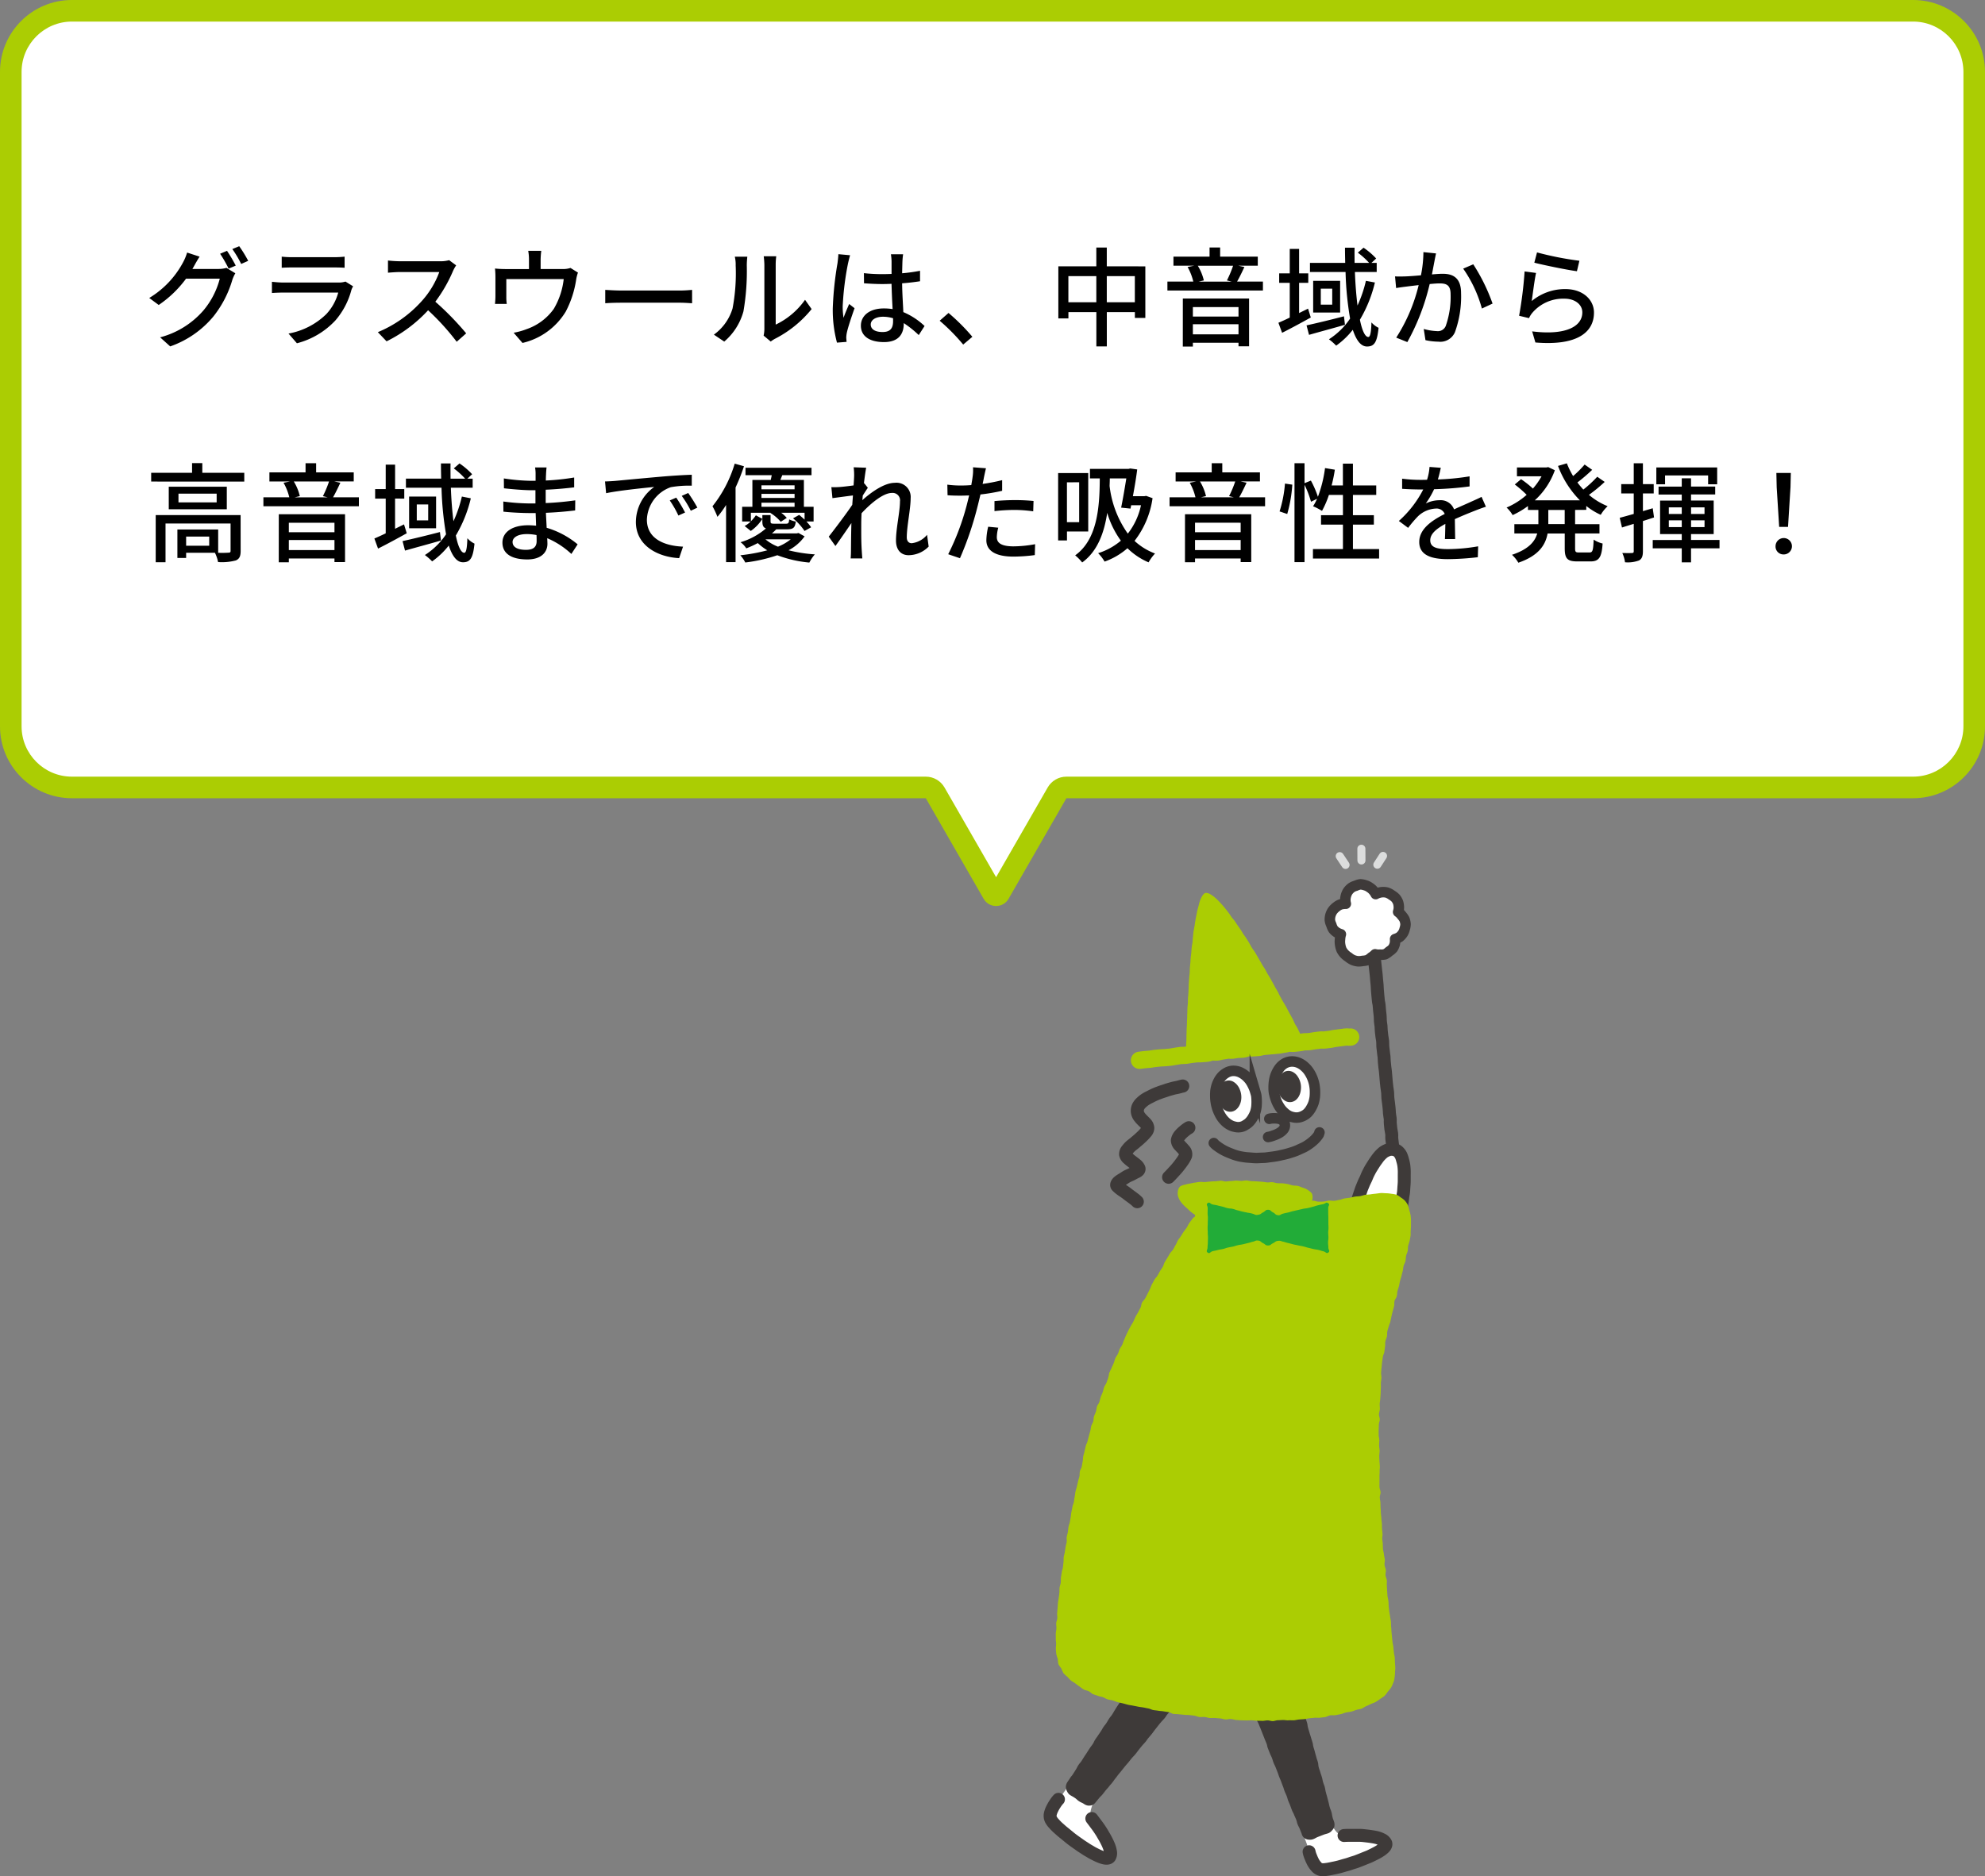
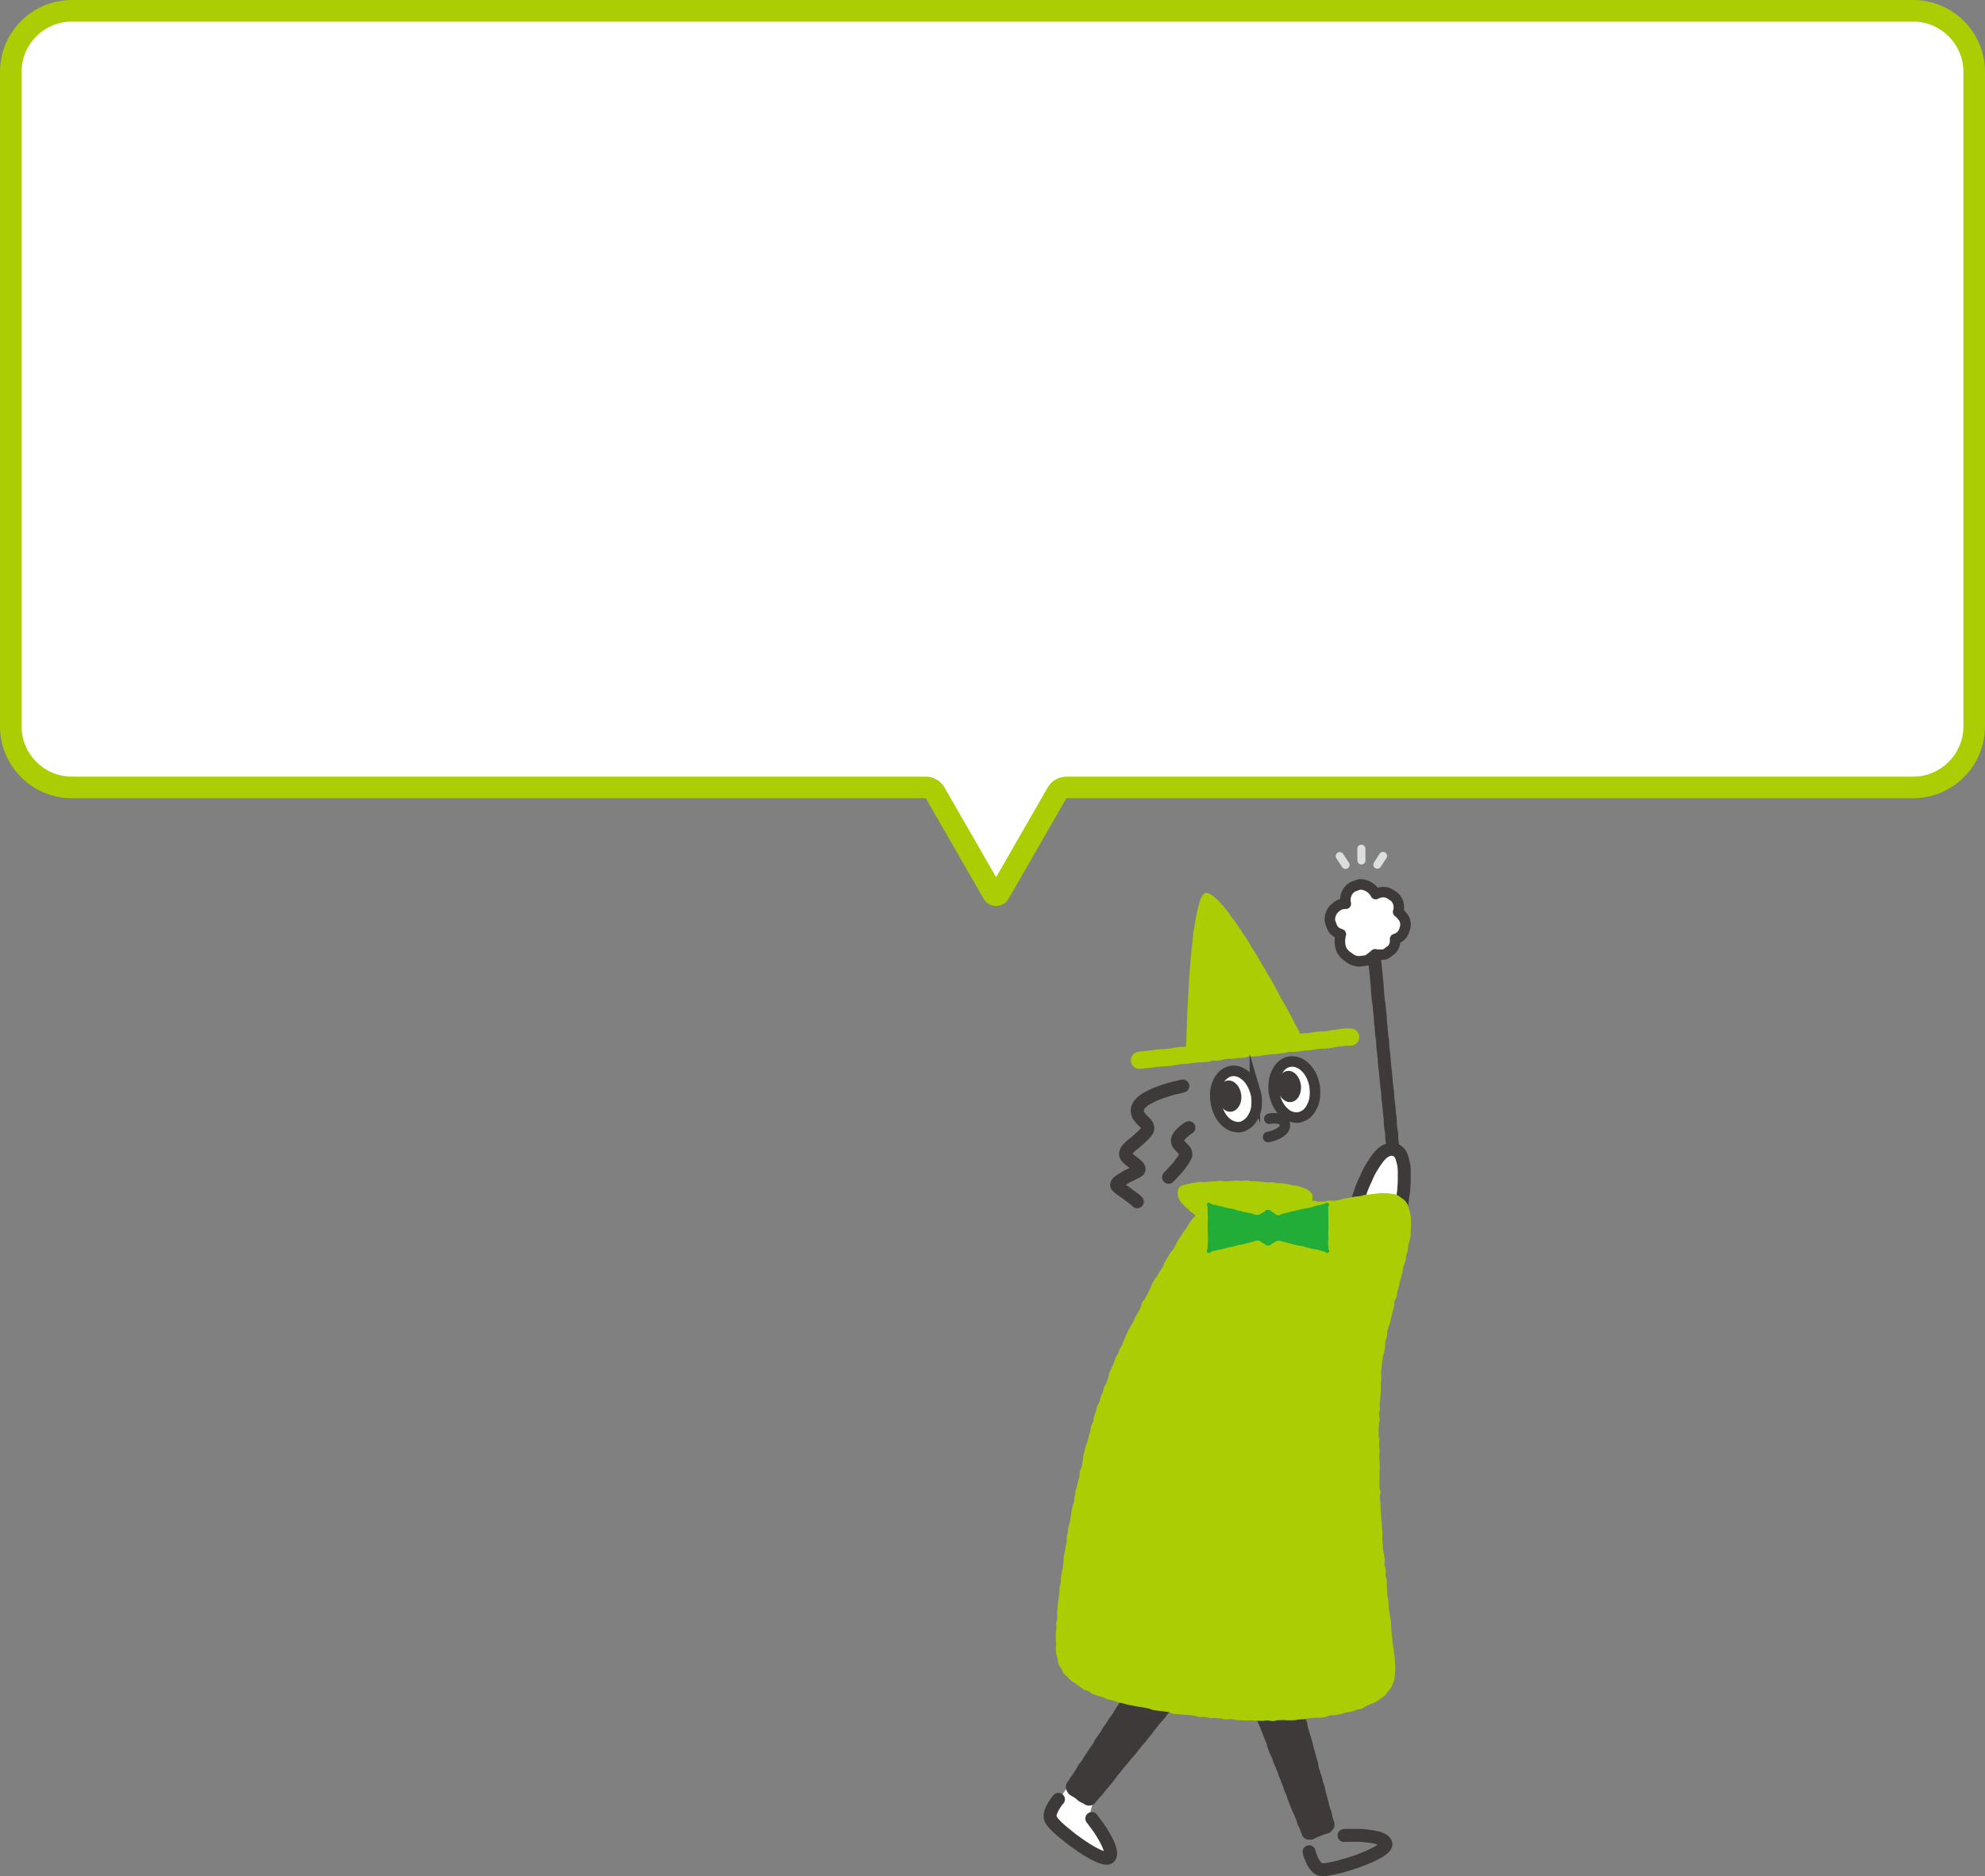
<svg xmlns="http://www.w3.org/2000/svg" width="275.999" height="260.899" viewBox="0 0 275.999 260.899">
  <rect x="0" y="0" width="275.999" height="260.899" fill="#808080" stroke="none" />
  <g transform="translate(-94 -383)">
    <g transform="translate(240 501.023)">
      <g transform="translate(0 0)">
        <g transform="translate(0 6.137)">
          <path d="M37.74,26.75c-.36.04-.37-.04-.72,0s-.36.05-.71.09-.36.05-.71.09-.35.09-.71.13-.36.05-.71.09-.36-.02-.72.02-.35.05-.71.09-.35.08-.71.12-.36,0-.72.03-.35.08-.71.12l-.72.08c-.36.04-.37-.03-.72,0s-.35.09-.71.13-.35.08-.71.12-.36.03-.72.07-.36.02-.72.06-.36.03-.72.07-.35.1-.71.14-.36.01-.72.05-.37-.04-.72,0-.35.14-.7.18-.36,0-.72.03-.35.07-.71.11-.36-.05-.72,0-.35.08-.71.12-.35.1-.71.14-.37-.04-.73,0-.35.13-.71.17-.36.02-.72.06-.36-.02-.72.02l-.72.08c-.36.04-.35.08-.71.12s-.36,0-.72.03-.36.07-.72.11-.35.08-.71.12-.36.03-.72.07-.36,0-.72.04-.36.03-.72.07-.36.07-.72.11-.36.02-.73.06-.36.05-.72.09" transform="translate(4.059 -6.697)" fill="none" stroke="#abcd03" stroke-linecap="round" stroke-linejoin="round" stroke-width="2.4" />
          <path d="M31.415,27.43c-.16-.32-.1-.23-.32-.64-.09-.18-.22-.39-.35-.63-.1-.19-.19-.41-.31-.64-.1-.2-.25-.39-.36-.62-.11-.2-.19-.43-.3-.65-.11-.2-.23-.41-.35-.63s-.23-.42-.34-.63-.22-.42-.34-.63-.25-.41-.37-.62-.23-.42-.35-.63-.21-.43-.32-.64-.25-.41-.36-.62-.22-.42-.34-.63-.23-.42-.35-.63-.25-.41-.37-.61-.22-.42-.34-.63-.27-.4-.39-.61-.23-.42-.36-.63-.24-.42-.36-.62-.24-.42-.37-.62-.28-.39-.41-.6-.23-.43-.35-.63-.26-.41-.38-.61-.28-.4-.41-.59-.25-.42-.38-.61-.28-.4-.41-.59-.27-.41-.4-.6-.31-.37-.45-.56-.26-.41-.41-.6-.3-.39-.44-.57c-.16-.2-.32-.38-.47-.55-.17-.19-.33-.37-.49-.53-.18-.19-.36-.35-.52-.49a4.358,4.358,0,0,0-.58-.42,1.253,1.253,0,0,0-.67-.22c-.19.02-.37.19-.53.47a3.635,3.635,0,0,0-.3.65c-.07.2-.12.44-.19.69q-.09.33-.18.69c-.05.22-.09.46-.14.7s-.09.46-.13.71c-.04.23-.07.47-.11.71s-.09.47-.13.71-.05.47-.08.72-.04.48-.06.72-.08.47-.11.71-.04.47-.06.71-.05.47-.08.71-.03.48-.05.72-.05.48-.07.72-.02.48-.03.72-.05.48-.07.72-.03.48-.05.72-.02.48-.03.72l-.03.72c-.01.24-.05.48-.06.72s0,.48-.02.72-.05.48-.06.72,0,.49-.02.72,0,.49-.02.72-.02.49-.03.72c0,.25-.03.49-.04.72,0,.25,0,.49-.02.72,0,.25,0,.49-.01.72,0,.26-.04.5-.04.72,0,.28,0,.52-.01.72-.01.46-.36.63-.01.71s.36-.05.72-.09.36-.03.72-.07.36-.03.72-.07.36-.07.71-.11.35-.05.71-.09.36-.03.71-.07l.71-.08c.35-.04.36-.04.72-.08s.36-.03.72-.07.36-.03.72-.07.36-.05.71-.09.36-.06.71-.1.36-.04.72-.08.36-.05.72-.09.36-.01.72-.05.36-.05.72-.09.36-.05.72-.09.36-.05.72-.09.36-.06.72-.1.36-.02.72-.06.36-.03.72-.07.36-.08.72-.12.37-.01.73-.06" transform="translate(3.974 -6.697)" fill="#abcd03" />
-           <path d="M27.41,40.01c-.1.35-.06.26-.34.63a3.913,3.913,0,0,1-.5.52,5.763,5.763,0,0,1-.56.45,6.481,6.481,0,0,1-.61.39c-.19.11-.41.2-.65.31-.2.09-.42.2-.66.29-.21.08-.44.16-.68.23-.22.07-.45.14-.69.2-.22.06-.46.1-.7.16s-.46.1-.71.14c-.23.04-.47.07-.72.1s-.47.07-.7.09-.47.02-.7.03-.47.03-.7.02-.47-.03-.7-.05-.47-.03-.7-.06-.47-.07-.69-.11a6.748,6.748,0,0,1-.68-.18c-.23-.07-.45-.16-.65-.24-.23-.09-.45-.18-.64-.27a6.988,6.988,0,0,1-.62-.33c-.23-.14-.42-.27-.58-.39a2.134,2.134,0,0,1-.51-.45" transform="translate(10.049 -6.697)" fill="none" stroke="#3e3a39" stroke-linecap="round" stroke-linejoin="round" stroke-width="1.46" />
          <path d="M17.695,38.12a2.2,2.2,0,0,1,.65-.07,2.939,2.939,0,0,1,.65.05,1.3,1.3,0,0,1,.58.27.819.819,0,0,1,.28.56.933.933,0,0,1-.24.72,2.142,2.142,0,0,1-.62.48,4.01,4.01,0,0,1-.72.31,3.571,3.571,0,0,1-.75.21" transform="translate(12.794 -6.697)" fill="none" stroke="#3e3a39" stroke-linecap="round" stroke-linejoin="round" stroke-width="1.46" />
          <path d="M40.909,33.56c-.34.07-.26.07-.68.17-.19.05-.43.08-.68.15-.21.06-.44.12-.67.19s-.43.15-.66.22-.44.15-.66.23-.43.17-.65.27-.42.21-.62.31a5.98,5.98,0,0,0-.61.34,4.114,4.114,0,0,0-.54.44,1.92,1.92,0,0,0-.42.55,1.346,1.346,0,0,0-.12.68,1.409,1.409,0,0,0,.23.64,3.717,3.717,0,0,0,.45.53c.16.17.35.34.49.5a1.028,1.028,0,0,1,.28.62.925.925,0,0,1-.28.61,5.912,5.912,0,0,1-.48.52c-.17.16-.35.33-.52.48s-.37.31-.54.46c-.19.16-.39.3-.55.44a3.555,3.555,0,0,0-.47.52.9.9,0,0,0-.24.63,1,1,0,0,0,.35.56,6.188,6.188,0,0,0,.53.44c.19.15.38.28.54.42a1.32,1.32,0,0,1,.43.53c.05.18-.06.34-.38.49-.22.1-.42.22-.62.32-.22.11-.44.2-.64.3-.22.12-.41.26-.59.37a4.881,4.881,0,0,0-.58.38c-.26.23-.35.45-.22.6a4.594,4.594,0,0,0,.54.46c.17.13.38.26.58.4s.38.29.57.43.4.29.57.42a4.717,4.717,0,0,1,.54.46" transform="translate(-22.46 -6.697)" fill="none" stroke="#3e3a39" stroke-linecap="round" stroke-linejoin="round" stroke-width="1.82" />
          <path d="M33.69,39.36a4.217,4.217,0,0,0-.65.47,3.824,3.824,0,0,0-.58.56,1.533,1.533,0,0,0-.36.72,1.036,1.036,0,0,0,.35.73c.18.21.4.41.56.62a.8.8,0,0,1,.23.77,3.841,3.841,0,0,1-.37.67c-.13.2-.29.41-.45.62s-.32.41-.49.6c-.18.21-.37.4-.52.57-.31.33-.26.28-.53.55" transform="translate(-14.391 -6.697)" fill="none" stroke="#3e3a39" stroke-linecap="round" stroke-linejoin="round" stroke-width="1.82" />
          <g transform="translate(0 35.643)">
            <path d="M47.642,135.52h-.01a1.25,1.25,0,0,1-.24-.6,1.864,1.864,0,0,1,.03-.66,4.439,4.439,0,0,1,.19-.63c.07-.2.16-.4.25-.62-.11-.31-.23-.14-.56-.37-.16-.11-.35-.24-.55-.37-.18-.12-.36-.26-.55-.38s-.38-.25-.56-.37c-.2-.13-.39-.26-.56-.37a5.468,5.468,0,0,0-.57-.35c-.13-.05-.24.1-.45.42-.09.14-.22.32-.37.53-.11.16-.23.34-.38.53-.12.16-.26.32-.42.5h0s-.01,0-.03.02h0c-.06.08-.25.31-.45.62a5.3,5.3,0,0,0-.37.67,2.977,2.977,0,0,0-.26.72,1.183,1.183,0,0,0,.07.75,3.005,3.005,0,0,0,.43.58c.14.16.33.32.52.5.16.15.33.33.52.49.17.15.36.31.55.47s.37.3.56.45.38.29.57.44.39.28.59.42.4.28.6.41.4.28.6.41.42.25.62.37c.22.13.43.25.64.35a7.043,7.043,0,0,0,.66.29,3.49,3.49,0,0,0,.69.21c.31.05.54,0,.65-.17a1.009,1.009,0,0,0,.11-.71,3.864,3.864,0,0,0-.19-.72,6.409,6.409,0,0,0-.29-.69q-.165-.33-.36-.66c-.13-.22-.26-.43-.39-.64s-.27-.44-.4-.63c-.15-.23-.3-.43-.43-.61-.2-.27-.35-.48-.44-.6Z" transform="translate(-41.753 -42.34)" fill="#fff" />
-             <path d="M4.255,140.04c-.42-1.77-.95-2.29-.71-2.44s3.74-1.45,3.74-1.45c.6.97,1,1.65,1.83,1.63,0,0,5.26-.27,5.79,1.08s-7.49,3.89-9,3.65c-1.09-.17-1.66-2.47-1.66-2.47Z" transform="translate(31.764 -42.34)" fill="#fff" />
            <path d="M17.041,117.26c.32.15.08.34.18.69s.08.35.17.7.12.34.21.68.13.34.22.68.1.34.2.69.07.35.17.7.12.34.22.68.05.36.14.7.1.34.2.68.11.34.21.68.11.34.21.68.05.36.15.7.11.34.2.69.1.35.19.69.12.34.21.68.03.36.12.71.12.34.22.69.12.34.22.69.07.35.17.7.14.34.23.68.06.36.15.71.1.35.19.69.09.35.18.69.07.35.17.7.14.34.24.69.06.36.15.71.13.34.23.69a1.265,1.265,0,0,1,.02.61,1.168,1.168,0,0,1-.31.52,1.237,1.237,0,0,1-.47.38c-.36.14-.38.1-.74.24l-.72.28c-.36.14-.34.19-.7.33a1.357,1.357,0,0,1-.66.06,1.026,1.026,0,0,1-.94-.81l-.26-.66c-.13-.33-.17-.31-.3-.64s-.08-.35-.21-.68-.15-.32-.28-.65-.17-.31-.3-.64-.12-.33-.25-.67-.14-.32-.27-.65-.09-.34-.22-.67-.15-.32-.28-.65-.1-.34-.23-.67-.13-.33-.25-.66-.14-.33-.27-.66-.11-.34-.24-.67l-.26-.66c-.13-.33-.16-.32-.29-.65s-.1-.34-.23-.67-.16-.32-.29-.65l-.26-.66c-.13-.33-.07-.35-.2-.69s-.14-.33-.27-.66l-.26-.66-.26-.66c-.13-.33-.14-.33-.27-.66s-.17-.32-.29-.65-.12-.34-.25-.67-.09-.35-.22-.68-.45-.35-.3-.67c.16-.34.38-.11.73-.25s.34-.17.69-.31.37-.09.72-.22.34-.17.69-.3.35-.13.7-.27.36-.13.71-.26.34-.16.7-.3.4-.05.72-.26c.34-.22.36-.43.7-.27Z" transform="translate(17.318 -42.34)" fill="#3e3a39" />
            <path d="M47.971,118.14c.07.35-.24.29-.47.56s-.22.28-.45.56-.24.26-.47.54-.2.3-.43.58-.27.24-.5.52-.19.31-.42.58-.25.26-.48.53-.23.27-.45.55l-.44.56c-.22.28-.2.29-.43.57s-.23.27-.46.55-.2.3-.43.57-.25.26-.48.54-.23.28-.45.56-.21.29-.44.57-.25.26-.48.53-.22.28-.45.56-.24.27-.47.55-.23.28-.45.56-.23.28-.46.56-.21.29-.44.57-.21.3-.43.58-.24.27-.46.55-.24.27-.47.55-.22.29-.45.57-.26.25-.49.53l-.46.56a1.219,1.219,0,0,1-.46.39,1.372,1.372,0,0,1-.61.08,1.308,1.308,0,0,1-.56-.23c-.32-.21-.36-.16-.68-.37s-.29-.27-.61-.48-.34-.19-.66-.4a1.2,1.2,0,0,1-.4-.5,1.339,1.339,0,0,1-.17-.62,1.288,1.288,0,0,1,.19-.63c.19-.3.2-.29.39-.59s.23-.27.42-.57l.38-.6c.19-.3.16-.32.35-.62s.23-.27.43-.57.19-.3.38-.6.2-.29.39-.59.19-.3.38-.59.21-.28.41-.57.15-.32.34-.62.21-.29.4-.58.2-.29.4-.59.17-.31.37-.61.23-.27.42-.57.18-.31.37-.6.23-.28.42-.57.18-.31.37-.61.18-.3.38-.6.2-.29.39-.59.21-.29.4-.59.22-.28.41-.58.18-.31.38-.6.21-.29.41-.58.2-.3.39-.6.14-.34.33-.64.25-.27.44-.57.03-.53.38-.59c.37-.07.31.19.62.4s.34.18.65.38.32.21.63.41.29.24.61.45.31.21.63.41.31.22.62.43.34.17.66.37.27.29.63.42c.39.15.58.05.65.42Z" transform="translate(-29.312 -42.34)" fill="#3e3a39" />
            <g transform="translate(42.619)">
              <path d="M.926,49.86c.1-.35.1-.26.24-.69.07-.2.14-.43.23-.69.08-.21.15-.45.24-.69.09-.22.18-.44.28-.68.09-.22.21-.44.31-.66s.18-.45.29-.67.22-.44.34-.65.26-.42.39-.63.27-.42.41-.61a7.023,7.023,0,0,1,.45-.59,5.048,5.048,0,0,1,.53-.51,2.387,2.387,0,0,1,.65-.34,1.464,1.464,0,0,1,.71-.1,1.342,1.342,0,0,1,.66.28,1.865,1.865,0,0,1,.45.57,3.985,3.985,0,0,1,.23.69,4.787,4.787,0,0,1,.16.7q.045.345.06.72c.01.24,0,.48,0,.73v.73c0,.25-.02.48-.04.73s-.03.49-.05.73-.08.48-.11.72-.06.49-.09.72c-.04.26-.06.5-.09.72q-.06.405-.12.72c-.08.44-.08.35-.16.7" transform="translate(-0.926 -42.34)" fill="#fff" />
              <path d="M.926,49.86c.1-.35.1-.26.24-.69.07-.2.14-.43.23-.69.08-.21.15-.45.24-.69.09-.22.18-.44.28-.68.09-.22.21-.44.31-.66s.18-.45.29-.67.22-.44.34-.65.26-.42.39-.63.27-.42.41-.61a7.023,7.023,0,0,1,.45-.59,5.048,5.048,0,0,1,.53-.51,2.387,2.387,0,0,1,.65-.34,1.464,1.464,0,0,1,.71-.1,1.342,1.342,0,0,1,.66.28,1.865,1.865,0,0,1,.45.57,3.985,3.985,0,0,1,.23.69,4.787,4.787,0,0,1,.16.7q.045.345.06.72c.01.24,0,.48,0,.73v.73c0,.25-.02.48-.04.73s-.03.49-.05.73-.08.48-.11.72-.06.49-.09.72c-.04.26-.06.5-.09.72q-.06.405-.12.72c-.08.44-.08.35-.16.7" transform="translate(-0.926 -42.34)" fill="none" stroke="#3e3a39" stroke-miterlimit="10" stroke-width="1.8" />
            </g>
            <path d="M7.284,74.1c.09-.22.08-.48.17-.7s.21-.43.3-.65.2-.43.29-.65.14-.46.23-.68.26-.41.36-.62.15-.45.25-.67.27-.4.36-.62.16-.45.26-.67.18-.45.28-.66.21-.43.31-.64.23-.42.34-.63.26-.41.36-.62.19-.44.29-.65.25-.41.36-.62.22-.43.33-.64.1-.49.21-.7.32-.38.44-.59.22-.43.33-.64.21-.43.32-.64.17-.46.28-.66.23-.42.34-.63.31-.38.43-.58.24-.42.35-.62.27-.4.39-.6.16-.46.28-.67.25-.41.37-.61.24-.41.36-.61.33-.36.45-.56.22-.43.34-.62c.13-.21.2-.44.32-.64s.29-.39.41-.58c.13-.21.25-.41.38-.6.14-.21.3-.39.42-.57.14-.22.23-.45.35-.62.15-.23.31-.41.42-.57.26-.38.46-.25.39-.6a6.655,6.655,0,0,1-.58-.42c-.19-.15-.35-.32-.52-.48a5.963,5.963,0,0,1-.51-.48,3.744,3.744,0,0,1-.45-.55,2.884,2.884,0,0,1-.3-.65,1.563,1.563,0,0,1-.02-.71,1.121,1.121,0,0,1,.3-.65,1.647,1.647,0,0,1,.67-.25,5.127,5.127,0,0,1,.69-.16c.21-.03.45-.1.71-.13.22-.03.46-.08.71-.1.23-.02.47.04.72.02.23-.02.47-.05.71-.07s.47-.03.72-.04.47-.06.72-.07.48.11.72.1.47-.06.72-.06.47-.06.71-.06.48.04.72.04.48-.07.72-.06.48.09.72.1.48.01.72.03.48.03.72.05.48.07.71.09.49-.05.72-.03.48.12.71.14.49,0,.72.02.48.06.71.1.47.15.7.19.49.02.72.07a6.629,6.629,0,0,1,.67.25,2.148,2.148,0,0,1,.73.33c.25.18.5.34.58.58a1.593,1.593,0,0,1,0,.84c-.03.11.04.05.16.05.24.01.48.14.72.14s.49,0,.73-.02.48-.11.72-.13.5.05.74.03.48-.1.72-.13.47-.16.71-.2.48-.06.72-.1.48-.11.71-.15.49-.03.73-.07.47-.14.71-.18.49-.03.73-.07.49-.07.72-.09c.25-.03.49-.07.72-.09.25-.01.49.02.73.03a4.185,4.185,0,0,1,.72.07,4,4,0,0,1,.72.13,2.632,2.632,0,0,1,.61.39,2.742,2.742,0,0,1,.58.45,3.092,3.092,0,0,1,.41.61,6.069,6.069,0,0,1,.19.71,4.206,4.206,0,0,1,.18.68,5.221,5.221,0,0,1,.06.71v.71c-.01.23-.01.47-.04.72-.02.23.01.48-.02.72s-.08.47-.13.71-.15.45-.2.69-.02.48-.07.72-.17.45-.22.69-.04.48-.09.72-.2.44-.26.68-.06.48-.12.71-.12.46-.18.7-.14.46-.2.69-.08.47-.14.7-.15.45-.21.69-.04.48-.1.72-.25.43-.31.66,0,.49-.06.73-.13.46-.19.69-.12.47-.17.7-.1.47-.15.71-.17.46-.23.69-.15.46-.2.7,0,.49-.06.73-.18.46-.22.7,0,.49-.04.73-.06.48-.1.72-.18.46-.21.7-.07.48-.1.72-.04.48-.07.72-.05.48-.07.72.06.49.05.73-.07.48-.08.72.02.49,0,.73-.02.48-.03.72-.04.48-.05.72-.07.48-.08.72.03.49.02.73-.11.48-.12.72.11.49.11.73-.13.48-.13.72-.01.48-.02.73,0,.48,0,.73.1.48.09.73-.03.48-.03.72.07.48.07.72-.05.48-.05.72.02.48.03.72.04.48.05.72-.04.48-.03.72-.03.48-.02.72,0,.48,0,.72-.01.48,0,.72.14.48.15.72-.12.49-.11.73.08.48.09.72,0,.48.02.72.03.48.04.72.06.48.07.72.05.48.07.72,0,.48.02.72.05.48.07.72-.06.49-.04.73.07.48.08.72,0,.48.03.72.11.48.13.71.1.48.12.71-.06.49-.04.73.15.47.18.71-.06.49-.04.73.15.47.18.7-.02.49,0,.72.02.48.04.72.03.48.05.72.1.48.13.72.02.49.04.72.05.48.08.72.08.48.11.71.09.48.12.71,0,.49.03.72.03.48.05.72.05.48.07.71.05.48.07.71c.03.25.1.48.12.71.02.25.05.48.07.71.02.25.1.48.12.71.02.25.02.49.03.72.02.25.04.49.05.72,0,.26-.04.5-.04.71a6.559,6.559,0,0,1-.07.71,1.84,1.84,0,0,1-.17.66,5.854,5.854,0,0,1-.3.68,6.364,6.364,0,0,1-.46.57,5.107,5.107,0,0,1-.45.59,7.243,7.243,0,0,1-.61.42,7.242,7.242,0,0,1-.61.42c-.2.12-.45.18-.68.29-.21.1-.43.21-.67.31-.22.09-.42.26-.66.35-.22.08-.48.09-.72.17s-.45.17-.7.23c-.23.06-.48.07-.73.13-.23.05-.46.17-.71.22-.23.05-.48.09-.72.14s-.5-.01-.75.03-.46.2-.71.24-.49.06-.74.09-.5-.02-.75.01-.48.04-.72.07-.47.1-.71.12-.48.03-.72.05-.48.1-.72.11-.48-.02-.73,0-.48-.04-.73-.04-.48.03-.73.03-.48.12-.73.12-.49-.1-.73-.1-.49.08-.73.07-.49-.02-.73-.02-.49-.05-.73-.06-.49.03-.73.02-.49-.01-.73-.02-.49-.03-.73-.05-.48-.12-.73-.13-.5.08-.74.06-.48-.12-.72-.14l-.73-.06c-.24-.02-.49.02-.73,0s-.48-.12-.72-.14-.5.03-.73,0-.47-.16-.71-.19-.48-.06-.72-.08-.49-.01-.72-.04c-.25-.03-.49-.04-.72-.07-.25-.03-.49-.02-.72-.05-.25-.04-.47-.21-.7-.25-.25-.04-.49-.07-.71-.11-.26-.04-.5-.04-.71-.08s-.46-.05-.71-.1c-.22-.04-.44-.18-.69-.22-.23-.04-.46-.1-.71-.14-.23-.04-.47-.06-.71-.11s-.47-.09-.71-.14-.47-.07-.71-.13-.46-.13-.7-.19-.47-.1-.7-.16-.45-.17-.68-.24-.48-.08-.71-.15-.44-.22-.66-.3-.48-.1-.7-.19-.47-.14-.69-.24-.39-.31-.61-.41-.48-.12-.69-.24-.39-.29-.59-.42-.39-.29-.58-.43-.42-.25-.6-.4-.33-.35-.5-.52a4.961,4.961,0,0,1-.53-.49,6.618,6.618,0,0,1-.3-.66,4.559,4.559,0,0,1-.41-.6,5.664,5.664,0,0,1-.08-.72,4.73,4.73,0,0,1-.21-.69c-.02-.22-.05-.46-.06-.71-.01-.22.04-.47.04-.72,0-.23-.06-.47-.05-.71s-.01-.47,0-.71.08-.47.09-.71-.04-.47-.03-.71.13-.46.15-.7-.04-.47-.02-.71.04-.47.06-.71.03-.47.05-.71.08-.47.11-.71.07-.47.09-.71,0-.48.03-.71.13-.46.16-.7,0-.48.03-.72.08-.47.11-.71.13-.46.16-.69.05-.47.08-.7,0-.48.03-.71.11-.46.15-.7.08-.47.11-.7.11-.46.15-.7-.03-.48.01-.72.12-.46.16-.7.05-.47.09-.71.15-.46.19-.69.08-.47.12-.7.05-.47.1-.71.1-.47.14-.7.16-.45.2-.69.06-.47.11-.71.06-.48.11-.71.14-.46.19-.69.11-.47.16-.7.14-.46.19-.69.02-.49.07-.72.21-.44.26-.68.08-.47.13-.71.03-.49.08-.72.13-.46.18-.69.11-.47.16-.7.19-.45.25-.68.12-.47.18-.69.12-.46.19-.69.08-.48.14-.71.21-.44.28-.66.04-.49.11-.71.19-.44.27-.67.07-.48.15-.71.26-.42.33-.64.11-.47.19-.69.19-.44.27-.66.12-.47.2-.69.24-.42.33-.63.15-.45.24-.67Z" transform="translate(0.804 -42.34)" fill="#abcd03" />
            <path d="M18.51,51.46c.38-.05.34-.16.68-.33s.31-.36.69-.36.35.19.69.36.3.34.68.39c.36.05.35-.12.7-.21s.35-.08.7-.16.34-.11.69-.19l.7-.16.7-.16c.35-.08.36-.04.71-.12s.35-.09.7-.18.34-.12.69-.2.35-.08.71-.16.41-.34.7-.12c.28.2,0,.32,0,.67v.68c0,.34.02.34.02.69v.69c0,.35.02.34.02.68s-.04.34-.04.68.03.34.03.69-.05.34-.05.69.04.35.04.69.27.48,0,.69-.35-.09-.7-.17-.34-.11-.69-.19-.36-.05-.71-.13-.35-.09-.7-.17-.34-.11-.69-.19-.35-.06-.7-.14-.35-.06-.71-.15-.35-.1-.7-.18-.35-.11-.7-.19-.35-.16-.71-.11c-.38.05-.34.16-.69.33s-.31.31-.69.31-.34-.15-.69-.32-.3-.31-.68-.36c-.36-.05-.36.07-.71.15s-.34.11-.69.19-.35.09-.7.17-.36.05-.71.13-.34.11-.69.19-.35.06-.7.14-.34.12-.69.2-.36.05-.71.14-.35.08-.71.16-.42.42-.71.2c-.28-.2-.02-.36-.02-.7s.04-.34.04-.68.02-.34.02-.69-.03-.34-.03-.69-.02-.34-.02-.68.02-.34.02-.68.02-.34.02-.69-.04-.34-.04-.69.01-.35.01-.69-.27-.48,0-.69.34.11.69.19.36.05.7.14.35.08.7.17.34.12.69.2.36.02.71.1.34.13.69.21.35.1.7.18.35.07.71.15a4.064,4.064,0,0,1,.71.15c.34.12.34.19.7.14Z" transform="translate(10.429 -42.34)" fill="#22ac38" />
            <path d="M8.337,137.78c.38-.02.3-.02.76-.02h1.52c.25.01.5.04.76.07s.51.06.76.1.52.08.75.14a3.093,3.093,0,0,1,.71.27,1.08,1.08,0,0,1,.54.51c.07.19-.02.41-.25.64a3.657,3.657,0,0,1-.57.44,6.868,6.868,0,0,1-.62.35c-.2.11-.42.21-.64.32s-.43.19-.66.28-.44.18-.67.27-.45.18-.67.26-.46.14-.69.22-.46.16-.69.22-.47.13-.7.2-.48.13-.7.18c-.25.06-.49.1-.71.15-.26.05-.5.1-.71.12a2.57,2.57,0,0,1-.72.02,1.165,1.165,0,0,1-.65-.4,3.253,3.253,0,0,1-.45-.63,6.251,6.251,0,0,1-.32-.71,3.521,3.521,0,0,1-.24-.74" transform="translate(32.542 -42.34)" fill="none" stroke="#3e3a39" stroke-linecap="round" stroke-linejoin="round" stroke-width="1.8" />
            <path d="M47.557,135.42s.18.24.46.61c.13.18.29.38.45.61q.21.3.42.63c.13.21.26.44.39.66s.25.45.36.67a6.74,6.74,0,0,1,.31.69,3.354,3.354,0,0,1,.2.73,1.058,1.058,0,0,1-.1.73c-.11.17-.34.22-.66.17a3.489,3.489,0,0,1-.69-.21c-.2-.08-.42-.18-.65-.3-.2-.1-.42-.21-.63-.34s-.41-.23-.62-.37-.4-.26-.6-.39-.39-.27-.59-.41-.4-.28-.59-.42-.39-.29-.57-.44-.38-.31-.56-.46-.39-.31-.56-.46q-.285-.255-.54-.48c-.19-.18-.36-.36-.5-.52a2.523,2.523,0,0,1-.42-.58,1.206,1.206,0,0,1-.08-.76,3.086,3.086,0,0,1,.27-.73,5.5,5.5,0,0,1,.39-.68,4.015,4.015,0,0,1,.47-.62" transform="translate(-41.748 -42.34)" fill="none" stroke="#3e3a39" stroke-linecap="round" stroke-linejoin="round" stroke-width="1.8" />
          </g>
          <g transform="translate(31.089 23.448)">
            <path d="M13.4,34.51a5.723,5.723,0,0,0,.19.74,5,5,0,0,0,.28.71,5.219,5.219,0,0,0,.39.66,3.461,3.461,0,0,0,.5.57,2.961,2.961,0,0,0,.61.46,2.373,2.373,0,0,0,.72.25,1.941,1.941,0,0,0,.76.02,2.412,2.412,0,0,0,.71-.26,2.081,2.081,0,0,0,.6-.47,3.178,3.178,0,0,0,.43-.63,4.018,4.018,0,0,0,.31-.7,5.855,5.855,0,0,0,.16-.75,6.354,6.354,0,0,0,.03-.76,4.866,4.866,0,0,0-.06-.76,4.547,4.547,0,0,0-.17-.75,5,5,0,0,0-.28-.71,5.219,5.219,0,0,0-.39-.66,3.511,3.511,0,0,0-.51-.57,2.968,2.968,0,0,0-.62-.45,2.44,2.44,0,0,0-.71-.26,2.145,2.145,0,0,0-.76-.02,2.2,2.2,0,0,0-.72.25,2.439,2.439,0,0,0-.59.48,3.178,3.178,0,0,0-.43.63,3.988,3.988,0,0,0-.3.7,4.418,4.418,0,0,0-.16.74,6.326,6.326,0,0,0-.05.76,4.774,4.774,0,0,0,.05.76Z" transform="translate(-13.34 -30.145)" fill="#fff" />
            <path d="M13.4,34.51a5.723,5.723,0,0,0,.19.74,5,5,0,0,0,.28.71,5.219,5.219,0,0,0,.39.66,3.461,3.461,0,0,0,.5.57,2.961,2.961,0,0,0,.61.46,2.373,2.373,0,0,0,.72.25,1.941,1.941,0,0,0,.76.02,2.412,2.412,0,0,0,.71-.26,2.081,2.081,0,0,0,.6-.47,3.178,3.178,0,0,0,.43-.63,4.018,4.018,0,0,0,.31-.7,5.855,5.855,0,0,0,.16-.75,6.354,6.354,0,0,0,.03-.76,4.866,4.866,0,0,0-.06-.76,4.547,4.547,0,0,0-.17-.75,5,5,0,0,0-.28-.71,5.219,5.219,0,0,0-.39-.66,3.511,3.511,0,0,0-.51-.57,2.968,2.968,0,0,0-.62-.45,2.44,2.44,0,0,0-.71-.26,2.145,2.145,0,0,0-.76-.02,2.2,2.2,0,0,0-.72.25,2.439,2.439,0,0,0-.59.48,3.178,3.178,0,0,0-.43.63,3.988,3.988,0,0,0-.3.7,4.418,4.418,0,0,0-.16.74,6.326,6.326,0,0,0-.05.76,4.774,4.774,0,0,0,.05.76Z" transform="translate(-13.34 -30.145)" fill="none" stroke="#3e3a39" stroke-miterlimit="10" stroke-width="1.46" />
          </g>
          <g transform="translate(22.977 24.751)">
            <path d="M21.518,35.82a5.349,5.349,0,0,0,.17.74,5,5,0,0,0,.28.71,4.322,4.322,0,0,0,.38.67,4.011,4.011,0,0,0,.5.58,2.968,2.968,0,0,0,.62.45,2.4,2.4,0,0,0,.72.26,1.8,1.8,0,0,0,1.47-.26,2.265,2.265,0,0,0,.59-.47,3.141,3.141,0,0,0,.44-.62,3.951,3.951,0,0,0,.32-.69,4.536,4.536,0,0,0,.16-.75,7.433,7.433,0,0,0-.02-1.54c-.05-.26-.13-.5-.2-.74a4.888,4.888,0,0,0-.29-.7,5.189,5.189,0,0,0-.38-.66,3.986,3.986,0,0,0-.51-.57,3.194,3.194,0,0,0-.61-.45,2.39,2.39,0,0,0-.71-.28,2.152,2.152,0,0,0-.76-.03,2.007,2.007,0,0,0-.72.26,2.707,2.707,0,0,0-.6.47,3.141,3.141,0,0,0-.44.62,3.988,3.988,0,0,0-.3.7,4.536,4.536,0,0,0-.16.75,6.374,6.374,0,0,0-.02.76,3.909,3.909,0,0,0,.07.76Z" transform="translate(-21.446 -31.449)" fill="#fff" />
            <path d="M21.518,35.82a5.349,5.349,0,0,0,.17.74,5,5,0,0,0,.28.71,4.322,4.322,0,0,0,.38.67,4.011,4.011,0,0,0,.5.58,2.968,2.968,0,0,0,.62.45,2.4,2.4,0,0,0,.72.26,1.8,1.8,0,0,0,1.47-.26,2.265,2.265,0,0,0,.59-.47,3.141,3.141,0,0,0,.44-.62,3.951,3.951,0,0,0,.32-.69,4.536,4.536,0,0,0,.16-.75,7.433,7.433,0,0,0-.02-1.54c-.05-.26-.13-.5-.2-.74a4.888,4.888,0,0,0-.29-.7,5.189,5.189,0,0,0-.38-.66,3.986,3.986,0,0,0-.51-.57,3.194,3.194,0,0,0-.61-.45,2.39,2.39,0,0,0-.71-.28,2.152,2.152,0,0,0-.76-.03,2.007,2.007,0,0,0-.72.26,2.707,2.707,0,0,0-.6.47,3.141,3.141,0,0,0-.44.62,3.988,3.988,0,0,0-.3.7,4.536,4.536,0,0,0-.16.75,6.374,6.374,0,0,0-.02.76,3.909,3.909,0,0,0,.07.76Z" transform="translate(-21.446 -31.449)" fill="none" stroke="#3e3a39" stroke-miterlimit="10" stroke-width="1.46" />
          </g>
          <path d="M15.294,33.81a2.8,2.8,0,0,0,.19.73,2.317,2.317,0,0,0,.38.65,1.97,1.97,0,0,0,.58.47,1.3,1.3,0,0,0,1.41-.16,1.835,1.835,0,0,0,.46-.59,2.33,2.33,0,0,0,.22-.72,2.674,2.674,0,0,0,.02-.75,2.755,2.755,0,0,0-.57-1.38,1.823,1.823,0,0,0-.58-.47,1.323,1.323,0,0,0-.73-.13,1.27,1.27,0,0,0-.68.3,1.835,1.835,0,0,0-.46.59,2.33,2.33,0,0,0-.22.72,2.681,2.681,0,0,0-.01.75Z" transform="translate(16.325 -6.697)" fill="#3e3a39" />
          <path d="M23.609,35.15a2.628,2.628,0,0,0,.56,1.38,1.97,1.97,0,0,0,.58.47,1.323,1.323,0,0,0,.73.13,1.35,1.35,0,0,0,.68-.3,1.835,1.835,0,0,0,.46-.59,2.278,2.278,0,0,0,.23-.71,2.681,2.681,0,0,0,.01-.75,2.8,2.8,0,0,0-.19-.73,2.317,2.317,0,0,0-.38-.65,1.97,1.97,0,0,0-.58-.47,1.3,1.3,0,0,0-1.41.16,1.835,1.835,0,0,0-.46.59,2.445,2.445,0,0,0-.23,1.47Z" transform="translate(-0.28 -6.697)" fill="#3e3a39" />
        </g>
        <path d="M2.51,13.12c.03.36,0,.36.03.72s.03.36.07.71.04.36.07.71.05.35.08.71.04.35.07.71.05.35.08.71.04.35.08.71.03.36.06.71.03.36.07.71,0,.36.04.71.03.36.06.71.04.36.07.71.08.35.11.71.02.36.06.71.04.35.08.71,0,.36.03.72.05.35.09.71,0,.36.04.72.04.36.08.71.08.35.11.71-.01.36.02.72.05.36.08.71.05.35.09.71,0,.36.04.71.03.36.07.71.06.35.09.71l.06.72c.03.36.02.36.06.71s.04.35.08.71.07.35.1.71,0,.36.03.72.05.36.09.71.04.36.08.71.02.36.05.72.06.35.1.71-.01.36.02.72.03.36.07.71.08.35.12.71-.01.36.02.72.06.36.09.72.02.36.06.72" transform="translate(42.359 -0.56)" fill="none" stroke="#3e3a39" stroke-linecap="round" stroke-linejoin="round" stroke-width="1.8" />
        <g transform="translate(38.907 4.95)">
          <path d="M3.4,15.68a3.314,3.314,0,0,1-.58-.45,2.653,2.653,0,0,1-.44-.6,2.959,2.959,0,0,1-.2-.72,2.544,2.544,0,0,1-.02-.73,2.933,2.933,0,0,1,.12-.73,2.418,2.418,0,0,1-.55-.24,2.033,2.033,0,0,1-.51-.45,2.477,2.477,0,0,1-.27-.62,2.132,2.132,0,0,1-.2-.65,2.224,2.224,0,0,1,.08-.68,2.186,2.186,0,0,1,.29-.62,2.29,2.29,0,0,1,.51-.52,2.011,2.011,0,0,1,.63-.37,2.428,2.428,0,0,1,.71-.09,2.016,2.016,0,0,1-.04-.88,2.323,2.323,0,0,1,.32-.84,2.287,2.287,0,0,1,.48-.5,1.937,1.937,0,0,1,.62-.28,2.192,2.192,0,0,1,.66-.2,2.745,2.745,0,0,1,.68.14,1.878,1.878,0,0,1,.6.3,2.124,2.124,0,0,1,.48.41,2.2,2.2,0,0,1,.35.51,2.189,2.189,0,0,1,1.54-.22,2.25,2.25,0,0,1,.7.37,2.416,2.416,0,0,1,.53.41,2.263,2.263,0,0,1,.34.58,2.4,2.4,0,0,1,.11.66,2,2,0,0,1-.1.68,2.033,2.033,0,0,1,.49.48,2.617,2.617,0,0,1,.39.55,2.176,2.176,0,0,1,.15.67,2.2,2.2,0,0,1-.12.67,2.048,2.048,0,0,1-.26.63,2.343,2.343,0,0,1-.45.49,2.314,2.314,0,0,1-.62.28,2.494,2.494,0,0,1-.04.67,2.14,2.14,0,0,1-.26.6,2.078,2.078,0,0,1-.53.45,2.256,2.256,0,0,1-.57.4,2.275,2.275,0,0,1-.69.05,2.014,2.014,0,0,1-.69-.05,2.99,2.99,0,0,1-.52.42,2.617,2.617,0,0,1-.55.39,2.932,2.932,0,0,1-.67.11,2.6,2.6,0,0,1-.68.05,2.909,2.909,0,0,1-.66-.17,3.26,3.26,0,0,1-.58-.36Z" transform="translate(-0.749 -5.51)" fill="#fff" />
          <path d="M3.4,15.68a3.314,3.314,0,0,1-.58-.45,2.653,2.653,0,0,1-.44-.6,2.959,2.959,0,0,1-.2-.72,2.544,2.544,0,0,1-.02-.73,2.933,2.933,0,0,1,.12-.73,2.418,2.418,0,0,1-.55-.24,2.033,2.033,0,0,1-.51-.45,2.477,2.477,0,0,1-.27-.62,2.132,2.132,0,0,1-.2-.65,2.224,2.224,0,0,1,.08-.68,2.186,2.186,0,0,1,.29-.62,2.29,2.29,0,0,1,.51-.52,2.011,2.011,0,0,1,.63-.37,2.428,2.428,0,0,1,.71-.09,2.016,2.016,0,0,1-.04-.88,2.323,2.323,0,0,1,.32-.84,2.287,2.287,0,0,1,.48-.5,1.937,1.937,0,0,1,.62-.28,2.192,2.192,0,0,1,.66-.2,2.745,2.745,0,0,1,.68.14,1.878,1.878,0,0,1,.6.3,2.124,2.124,0,0,1,.48.41,2.2,2.2,0,0,1,.35.51,2.189,2.189,0,0,1,1.54-.22,2.25,2.25,0,0,1,.7.37,2.416,2.416,0,0,1,.53.41,2.263,2.263,0,0,1,.34.58,2.4,2.4,0,0,1,.11.66,2,2,0,0,1-.1.68,2.033,2.033,0,0,1,.49.48,2.617,2.617,0,0,1,.39.55,2.176,2.176,0,0,1,.15.67,2.2,2.2,0,0,1-.12.67,2.048,2.048,0,0,1-.26.63,2.343,2.343,0,0,1-.45.49,2.314,2.314,0,0,1-.62.28,2.494,2.494,0,0,1-.04.67,2.14,2.14,0,0,1-.26.6,2.078,2.078,0,0,1-.53.45,2.256,2.256,0,0,1-.57.4,2.275,2.275,0,0,1-.69.05,2.014,2.014,0,0,1-.69-.05,2.99,2.99,0,0,1-.52.42,2.617,2.617,0,0,1-.55.39,2.932,2.932,0,0,1-.67.11,2.6,2.6,0,0,1-.68.05,2.909,2.909,0,0,1-.66-.17,3.26,3.26,0,0,1-.58-.36Z" transform="translate(-0.749 -5.51)" fill="none" stroke="#3e3a39" stroke-linecap="round" stroke-linejoin="round" stroke-width="1.46" />
        </g>
        <line x1="0.81" y1="1.22" transform="translate(40.279 1.03)" fill="none" stroke="#dcdddd" stroke-linecap="round" stroke-linejoin="round" stroke-width="1.12" />
        <line x1="0.79" y2="1.22" transform="translate(45.509 1)" fill="none" stroke="#dcdddd" stroke-linecap="round" stroke-linejoin="round" stroke-width="1.12" />
        <line x2="0.01" y2="1.63" transform="translate(43.289)" fill="none" stroke="#dcdddd" stroke-linecap="round" stroke-linejoin="round" stroke-width="1.12" />
      </g>
    </g>
    <g transform="translate(94 383)" fill="#fff" stroke-linecap="round" stroke-linejoin="round">
      <path d="M 138.5 124.488 C 138.392 124.488 138.192 124.455 138.066 124.237 L 130.025 110.252 L 129.593 109.5 L 128.725 109.5 L 10 109.5 C 5.313 109.5 1.5 105.687 1.5 101 L 1.5 10 C 1.5 5.313 5.313 1.5 10 1.5 L 266 1.5 C 270.686 1.5 274.499 5.313 274.499 10 L 274.499 101 C 274.499 105.687 270.686 109.5 266 109.5 L 148.275 109.5 L 147.407 109.5 L 146.975 110.252 L 138.933 124.237 C 138.808 124.455 138.608 124.488 138.5 124.488 Z" stroke="none" />
      <path d="M 138.5 121.982 L 145.675 109.504 C 146.21 108.573 147.202 108 148.275 108 L 266 108 C 269.859 108 272.999 104.86 272.999 101 L 272.999 10 C 272.999 6.14 269.859 3 266 3 L 10 3 C 6.14 3 3 6.14 3 10 L 3 101 C 3 104.86 6.14 108 10 108 L 128.725 108 C 129.799 108 130.791 108.574 131.326 109.504 L 138.5 121.982 M 138.5 125.988 C 137.825 125.988 137.151 125.654 136.766 124.985 L 128.725 111 L 10 111 C 4.477 111 1.77753154275706e-05 106.523 1.77753154275706e-05 101 L 1.77753154275706e-05 10 C 1.77753154275706e-05 4.478 4.477 3.925029886886477e-06 10 3.925029886886477e-06 L 266 3.925029886886477e-06 C 271.523 3.925029886886477e-06 275.999 4.478 275.999 10 L 275.999 101 C 275.999 106.523 271.523 111 266 111 L 148.275 111 L 140.234 124.985 C 139.849 125.654 139.175 125.988 138.5 125.988 Z" stroke="none" fill="#abcd03" />
    </g>
-     <path d="M11.565-12.12l-.96.405a17.9,17.9,0,0,1,1.185,2.07l.99-.42A21.737,21.737,0,0,0,11.565-12.12Zm1.7-.645-.96.4a15.055,15.055,0,0,1,1.23,2.07l.975-.435A17.732,17.732,0,0,0,13.26-12.765ZM7.755-11.31l-1.74-.57a7.028,7.028,0,0,1-.555,1.35A12.83,12.83,0,0,1,.75-5.565l1.32.975a15.54,15.54,0,0,0,3.8-3.66H10.56A11.264,11.264,0,0,1,8.28-3.825,12.005,12.005,0,0,1,2.265-.09l1.4,1.26a13.637,13.637,0,0,0,6-4.155,14.846,14.846,0,0,0,2.64-5.1A5.134,5.134,0,0,1,12.72-9l-1.23-.75a4.005,4.005,0,0,1-1.125.15H6.75c.09-.135.15-.255.225-.39C7.14-10.29,7.455-10.86,7.755-11.31Zm11.415,0v1.545c.42-.03.96-.045,1.44-.045h5.82c.51,0,1.11.015,1.485.045V-11.31a14.33,14.33,0,0,1-1.47.075H20.61A13.722,13.722,0,0,1,19.17-11.31ZM29.1-7.185l-1.065-.66a2.976,2.976,0,0,1-.96.135H19.4c-.435,0-1.005-.045-1.59-.105v1.56c.57-.045,1.23-.06,1.59-.06H27.03a7.07,7.07,0,0,1-1.665,3,10.092,10.092,0,0,1-5.25,2.7l1.17,1.35a11.084,11.084,0,0,0,5.37-3.2,10.613,10.613,0,0,0,2.2-4.2A2.634,2.634,0,0,1,29.1-7.185ZM43.425-10.1l-.975-.72a4.55,4.55,0,0,1-1.305.15H35.58a16.049,16.049,0,0,1-1.635-.105v1.695c.24-.015,1.05-.09,1.635-.09h5.5A12.341,12.341,0,0,1,38.7-5.2,16.855,16.855,0,0,1,32.535-.81L33.75.465a19.691,19.691,0,0,0,5.775-4.32A33.663,33.663,0,0,1,43.5.525l1.32-1.17a39.87,39.87,0,0,0-4.29-4.4,20.531,20.531,0,0,0,2.46-4.275A5.177,5.177,0,0,1,43.425-10.1ZM55.26-12.12H53.445a6.8,6.8,0,0,1,.105,1.245v1.29H50.28a14.253,14.253,0,0,1-1.455-.075,11.165,11.165,0,0,1,.06,1.215V-5.82c0,.33-.03.765-.06,1.08H50.46a6.885,6.885,0,0,1-.06-.99V-8.19h7.98A10.407,10.407,0,0,1,57-4.05a7.713,7.713,0,0,1-3.78,2.82,9.417,9.417,0,0,1-1.8.5L52.65.69a9.562,9.562,0,0,0,6.015-4.365,13.952,13.952,0,0,0,1.44-4.4,5.638,5.638,0,0,1,.255-1.02l-1.035-.645a3.293,3.293,0,0,1-1.125.15H55.17v-1.29A10.73,10.73,0,0,1,55.26-12.12Zm8.895,5.43v1.86c.51-.045,1.41-.075,2.235-.075h8.16c.66,0,1.35.06,1.68.075V-6.69c-.375.03-.96.09-1.68.09H66.39C65.58-6.6,64.65-6.66,64.155-6.69ZM86.175-.33l.99.825a4.663,4.663,0,0,1,.57-.375A15.783,15.783,0,0,0,92.85-4.02l-.915-1.29a10.552,10.552,0,0,1-4.08,3.45v-8.3a9.033,9.033,0,0,1,.075-1.2H86.19a10.993,10.993,0,0,1,.09,1.2v8.88A4.326,4.326,0,0,1,86.175-.33ZM79.26-.465,80.7.5a8.427,8.427,0,0,0,2.67-4.2,32.862,32.862,0,0,0,.465-6.405,11.228,11.228,0,0,1,.075-1.2H82.17a4.675,4.675,0,0,1,.12,1.215,26.009,26.009,0,0,1-.435,5.985A6.943,6.943,0,0,1,79.26-.465Zm21.81-1.41c0-.645.7-1.08,1.71-1.08a4.834,4.834,0,0,1,1.395.21v.4c0,.945-.345,1.515-1.455,1.515C101.76-.825,101.07-1.17,101.07-1.875Zm4.5-9.765h-1.695a7.381,7.381,0,0,1,.09.96v1.77c-.42.015-.825.03-1.245.03a24.421,24.421,0,0,1-2.6-.135l.015,1.41c.87.06,1.695.105,2.565.105.42,0,.84-.015,1.26-.03.03,1.17.09,2.46.15,3.51a7.983,7.983,0,0,0-1.215-.09c-2.01,0-3.195,1.02-3.195,2.4,0,1.44,1.185,2.28,3.21,2.28C105,.57,105.66-.615,105.66-2V-2.07a14.262,14.262,0,0,1,2.085,1.665l.81-1.26A9.9,9.9,0,0,0,105.6-3.6c-.045-1.155-.15-2.5-.165-4.005.87-.06,1.71-.165,2.49-.285V-9.345a23.2,23.2,0,0,1-2.49.345c.015-.69.03-1.335.045-1.71C105.495-11.01,105.525-11.34,105.57-11.64Zm-7.365.135-1.635-.15c-.015.39-.075.87-.12,1.245a46.025,46.025,0,0,0-.66,6.285,17.556,17.556,0,0,0,.585,4.77L97.71.54c-.015-.18-.03-.405-.045-.555a3.872,3.872,0,0,1,.075-.69C97.9-1.47,98.415-3,98.82-4.14l-.75-.585c-.24.555-.57,1.305-.78,1.92a9.758,9.758,0,0,1-.12-1.6,39.654,39.654,0,0,1,.735-5.94C97.965-10.62,98.115-11.235,98.2-11.505ZM113.925.915,115.2-.165a27.678,27.678,0,0,0-3.315-3.315l-1.23,1.08A27.379,27.379,0,0,1,113.925.915Zm19.965-5.88V-8.6h3.9v3.63Zm-5.34,0V-8.6h3.885v3.63Zm5.34-5v-2.61h-1.455v2.61h-5.28v7.245h1.4V-3.6h3.885V1.17h1.455V-3.6h3.9v.81h1.455V-9.96ZM152.205-4.3v1.32H145.86V-4.3ZM145.86-.51v-1.4h6.345v1.4Zm-1.4,1.7h1.4V.66h6.345v.5h1.47V-5.49h-9.21Zm6.99-11.235a14.872,14.872,0,0,1-.855,2.04l.66.165h-4.59l.72-.165a6.924,6.924,0,0,0-.84-2.04Zm.555,2.2c.315-.54.675-1.29,1.02-2.025l-.84-.18h2.7v-1.26h-5.235v-1.275h-1.47v1.275H143.16v1.26h2.88l-.915.18a7.764,7.764,0,0,1,.795,2.025h-3.6V-6.6H155.6V-7.845Zm9.87,3.765c-.42.21-.825.405-1.245.615v-4.2h1.275v-1.32h-1.275v-3.4h-1.3v3.4h-1.47v1.32h1.47v4.83c-.585.285-1.125.525-1.575.72l.51,1.395c1.2-.6,2.64-1.38,3.99-2.13Zm4.995,1.065c-1.9.495-3.885.975-5.205,1.26l.345,1.32c1.41-.405,3.27-.9,4.995-1.4Zm-1.635-1.62h-1.59v-2.22h1.59ZM162.585-7.95v4.41h3.75V-7.95Zm7.335,0a17.774,17.774,0,0,1-1.17,3.435c-.165-1.35-.3-2.94-.36-4.665h3.03v-1.26h-.735l.66-.615a9.946,9.946,0,0,0-1.755-1.5l-.795.69a10.525,10.525,0,0,1,1.575,1.425h-2.025c0-.69-.015-1.4,0-2.115H167.01c0,.7.015,1.41.03,2.115h-4.9v1.26h4.95a44.517,44.517,0,0,0,.63,6.48,10.139,10.139,0,0,1-2.94,2.88,8.3,8.3,0,0,1,1.005.885,11.086,11.086,0,0,0,2.31-2.205c.48,1.44,1.11,2.325,1.98,2.325,1.02,0,1.4-.6,1.605-2.6a3.2,3.2,0,0,1-.99-.75c-.045,1.455-.18,2.025-.435,2.025-.45,0-.87-.9-1.17-2.4a18.581,18.581,0,0,0,2.085-5.175Zm9.75-3.81-1.755-.18a16.765,16.765,0,0,1-.345,3.225c-.855.075-1.665.135-2.145.15-.51.015-.945.03-1.455,0l.15,1.62c.42-.075,1.11-.165,1.485-.21.345-.045.96-.12,1.65-.2a23.8,23.8,0,0,1-3.12,7.305L175.68.57a31.321,31.321,0,0,0,3.105-8.07c.57-.06,1.065-.09,1.38-.09.945,0,1.53.225,1.53,1.515a12.192,12.192,0,0,1-.675,4.4,1.175,1.175,0,0,1-1.23.72,7.812,7.812,0,0,1-1.83-.3L178.2.3a8.435,8.435,0,0,0,1.785.21A2.207,2.207,0,0,0,182.295-.8a14.524,14.524,0,0,0,.855-5.445c0-2.1-1.1-2.685-2.55-2.685-.345,0-.885.03-1.5.09.135-.7.27-1.425.36-1.89C179.52-11.055,179.6-11.445,179.67-11.76Zm5.175,1.515-1.4.6a17.9,17.9,0,0,1,2.6,5.55l1.485-.69A25.979,25.979,0,0,0,184.845-10.245Zm8.865-1.65-.375,1.425c1.155.3,4.455.99,5.925,1.185l.345-1.455A43.96,43.96,0,0,1,193.71-11.9Zm-.135,2.85-1.59-.21a56.257,56.257,0,0,1-.765,6.165l1.38.33a3.052,3.052,0,0,1,.51-.8,5.63,5.63,0,0,1,4.425-1.905c1.44,0,2.475.8,2.475,1.905,0,1.98-2.34,3.225-6.975,2.64l.45,1.545c5.865.495,8.145-1.455,8.145-4.155,0-1.785-1.53-3.27-3.975-3.27a7.221,7.221,0,0,0-4.68,1.665C193.11-6.045,193.365-8.1,193.575-9.045ZM9.09,28.89H5.88V27.615H9.09Zm4.365-4.26H1.65v6.555H3.015V25.8H12.06v3.8c0,.2-.075.255-.315.255a12.379,12.379,0,0,1-1.41.015v-3.24H4.665v3.96H5.88v-.72H9.885a5.034,5.034,0,0,1,.435,1.29A7.477,7.477,0,0,0,12.8,30.93c.51-.225.66-.615.66-1.32Zm-3.33-1.77H4.815V21.645h5.31Zm-6.66-2.175V23.82h8.07V20.685ZM8.13,18.75V17.4H6.705v1.35H1.02v1.215H13.965V18.75Zm18.375,6.945v1.32H20.16v-1.32Zm-6.345,3.8v-1.4h6.345v1.4Zm-1.4,1.695h1.4V30.66h6.345v.5h1.47V24.51h-9.21Zm6.99-11.235a14.872,14.872,0,0,1-.855,2.04l.66.165H20.97l.72-.165a6.924,6.924,0,0,0-.84-2.04Zm.555,2.2c.315-.54.675-1.29,1.02-2.025l-.84-.18h2.7V18.69H23.955V17.415h-1.47V18.69H17.46v1.26h2.88l-.915.18a7.765,7.765,0,0,1,.8,2.025h-3.6V23.4H29.9V22.155Zm9.87,3.765c-.42.21-.825.405-1.245.615v-4.2H36.21v-1.32H34.935v-3.4H33.63v3.4H32.16v1.32h1.47v4.83c-.585.285-1.125.525-1.575.72l.51,1.4c1.2-.6,2.64-1.38,3.99-2.13Zm4.995,1.065c-1.9.495-3.885.975-5.2,1.26l.345,1.32c1.41-.405,3.27-.9,5-1.4Zm-1.635-1.62H37.95v-2.22h1.59ZM36.885,22.05v4.41h3.75V22.05Zm7.335,0a17.773,17.773,0,0,1-1.17,3.435c-.165-1.35-.3-2.94-.36-4.665h3.03V19.56h-.735l.66-.615a9.946,9.946,0,0,0-1.755-1.5l-.795.69A10.525,10.525,0,0,1,44.67,19.56H42.645c0-.69-.015-1.4,0-2.115H41.31c0,.7.015,1.41.03,2.115h-4.9v1.26h4.95a44.515,44.515,0,0,0,.63,6.48,10.139,10.139,0,0,1-2.94,2.88,8.3,8.3,0,0,1,1.005.885,11.085,11.085,0,0,0,2.31-2.2c.48,1.44,1.11,2.325,1.98,2.325,1.02,0,1.395-.6,1.6-2.595a3.2,3.2,0,0,1-.99-.75c-.045,1.455-.18,2.025-.435,2.025-.45,0-.87-.9-1.17-2.4a18.581,18.581,0,0,0,2.085-5.175Zm7.05,6.315c0-.6.69-1.095,1.965-1.095a6.8,6.8,0,0,1,1.365.135c.015.33.015.63.015.84,0,.96-.645,1.215-1.485,1.215C51.84,29.46,51.27,29.01,51.27,28.365ZM55.995,18h-1.6a4.922,4.922,0,0,1,.075.945v.915H53.82a27.177,27.177,0,0,1-3.765-.33L50.07,20.9c.975.12,2.775.27,3.765.27h.615V23.01h-.765a29.325,29.325,0,0,1-3.705-.27l.015,1.41c1.035.12,2.7.195,3.66.195h.825c.015.555.045,1.17.06,1.755-.36-.03-.72-.06-1.11-.06-2.235,0-3.57.975-3.57,2.415,0,1.5,1.215,2.34,3.465,2.34,1.965,0,2.79-1.035,2.79-2.175,0-.21-.015-.465-.03-.78a11.533,11.533,0,0,1,3.36,2.19l.87-1.335a12.044,12.044,0,0,0-4.305-2.3c-.03-.675-.075-1.395-.105-2.085,1.44-.06,2.685-.165,4.065-.33l.015-1.4c-1.305.18-2.625.315-4.11.375V21.1c1.455-.06,2.85-.195,3.96-.33V19.4a32.958,32.958,0,0,1-3.945.42c.015-.33.015-.615.03-.795C55.935,18.6,55.965,18.27,55.995,18Zm8.13,1.95.15,1.635c1.68-.36,5.175-.72,6.69-.87a6.017,6.017,0,0,0-2.55,4.875c0,3.3,3.075,4.875,6.015,5.025l.54-1.6c-2.475-.1-5.025-1.02-5.025-3.75a4.974,4.974,0,0,1,3.315-4.515,14.455,14.455,0,0,1,2.925-.21V19.02c-1.035.03-2.535.12-4.14.255-2.76.24-5.43.5-6.525.6C65.22,19.9,64.695,19.935,64.125,19.95Zm9.9,2.25-.9.39a14.185,14.185,0,0,1,1.2,2.1l.93-.42A20.94,20.94,0,0,0,74.025,22.2Zm1.665-.645-.9.4a14.077,14.077,0,0,1,1.26,2.07l.915-.435A21.667,21.667,0,0,0,75.69,21.555Zm6.465-4.08a17.432,17.432,0,0,1-3.09,5.925,10.8,10.8,0,0,1,.69,1.47,13.388,13.388,0,0,0,1.2-1.65v7.95h1.32V20.79a27.483,27.483,0,0,0,1.17-2.955Zm3.72,5.43H90.48v.57H85.875ZM90.48,20.49v.555H85.875V20.49Zm0,1.755H85.875v-.57H90.48ZM84.4,24.3h2.76l-.045.03a5.952,5.952,0,0,1,1.44,1.23l.84-.54a4.651,4.651,0,0,0-.78-.72h3.255v.96c-.24-.225-.51-.465-.75-.66l-.855.48a8.118,8.118,0,0,1,1.6,1.755l.915-.51a5.609,5.609,0,0,0-.66-.81h1.005v-2.04h-1.35V19.74H88.5c.09-.21.18-.435.27-.66h4.065V18.045h-9.18V19.08H87.3c-.03.225-.09.45-.135.66h-2.55v3.735H83.19v2.04h1.185a3.33,3.33,0,0,1-.84.63l.855.69A5.875,5.875,0,0,0,86,25.155l-.9-.495a5.589,5.589,0,0,1-.69.825ZM89.94,28a6.964,6.964,0,0,1-1.77,1.02A6.266,6.266,0,0,1,86.43,28Zm1.08-.885-.24.06H87.33a7.244,7.244,0,0,0,.6-.57h1.515c.825,0,1.11-.21,1.2-1.08a3.279,3.279,0,0,1-.915-.3c-.045.525-.12.6-.45.6h-1.6c-.45,0-.54-.03-.54-.33v-.87H86v.87c0,.555.12.84.495.99A9.468,9.468,0,0,1,82.965,28.4a3.09,3.09,0,0,1,.8.855,14.626,14.626,0,0,0,1.6-.735,8.055,8.055,0,0,0,1.32,1.005,24.42,24.42,0,0,1-3.75.69,4.442,4.442,0,0,1,.69,1.005A21.8,21.8,0,0,0,88.08,30.21a16.756,16.756,0,0,0,4.455,1.02,5.413,5.413,0,0,1,.765-1.14,20.133,20.133,0,0,1-3.66-.57,6.359,6.359,0,0,0,2.235-1.935Zm7.74-7.92c0,.165-.03.66-.075,1.305-.72.1-1.5.195-1.965.225a9.54,9.54,0,0,1-1.125.015l.15,1.53c.9-.12,2.145-.285,2.85-.375L98.5,23.2c-.81,1.215-2.445,3.375-3.27,4.425l.93,1.305c.63-.87,1.515-2.16,2.22-3.195-.045,1.665-.045,2.52-.06,3.93,0,.24-.015.675-.045.99H99.9c-.03-.315-.06-.75-.075-1.02-.09-1.365-.075-2.43-.075-3.735,0-.465.015-.99.045-1.53,1.305-1.41,3.03-2.82,4.2-2.82a1.03,1.03,0,0,1,1.14,1.185c0,1.41-.555,3.765-.555,5.415,0,1.335.705,2.055,1.755,2.055a3.941,3.941,0,0,0,2.79-1.2l-.225-1.635a3.266,3.266,0,0,1-2.13,1.17c-.465,0-.69-.36-.69-.81,0-1.545.54-3.96.54-5.475a1.974,1.974,0,0,0-2.205-2.115c-1.485,0-3.33,1.35-4.515,2.415.03-.225.045-.435.06-.645.24-.375.525-.81.705-1.08l-.5-.63-.045.015c.12-.99.24-1.785.315-2.175l-1.74-.06A8.344,8.344,0,0,1,98.76,19.2Zm20.04,7.185-1.4-.135a8.815,8.815,0,0,0-.255,1.875c0,1.485,1.32,2.28,3.765,2.28a23.161,23.161,0,0,0,2.97-.21l.045-1.515a16.951,16.951,0,0,1-3,.3c-1.92,0-2.325-.615-2.325-1.29A5.507,5.507,0,0,1,118.8,26.385Zm-1.71-8.265-1.8-.135a6.137,6.137,0,0,1-.06,1.35c-.03.285-.105.675-.18,1.125-.525.045-1.035.06-1.5.06a14.135,14.135,0,0,1-1.83-.12l.03,1.47c.54.045,1.1.06,1.785.06.375,0,.78-.015,1.215-.03-.12.5-.24.99-.36,1.455a34.693,34.693,0,0,1-2.55,6.72l1.635.555a45.312,45.312,0,0,0,2.37-6.9c.165-.63.33-1.32.48-1.965a26.876,26.876,0,0,0,3.015-.51V19.77a26.32,26.32,0,0,1-2.715.525c.075-.33.135-.63.18-.885C116.865,19.11,117,18.495,117.09,18.12Zm1.185,4.56v1.4a25.244,25.244,0,0,1,2.835-.165,18.956,18.956,0,0,1,2.55.195l.045-1.44a25.424,25.424,0,0,0-2.625-.12C120.12,22.545,119.085,22.6,118.275,22.68Zm11.775-2.61v5.55h-1.7V20.07Zm1.26,6.84V18.78h-4.185v9.375h1.23V26.91Zm5.295-7.38c-.195,1.23-.465,2.835-.72,4.065l1.305.135.09-.465h1.365a9.63,9.63,0,0,1-1.83,3.945,14.224,14.224,0,0,1-2.535-6.63c.015-.36.03-.7.03-1.05Zm2.76,2.43L139.11,22h-1.59c.24-1.275.465-2.625.6-3.72l-.975-.135-.24.06H131.55v1.32h1.365c-.015,3.99-.33,8.49-3.42,10.7a6.741,6.741,0,0,1,.975.99c2.115-1.53,3.06-4.11,3.48-6.9a12.59,12.59,0,0,0,1.9,3.87,9.031,9.031,0,0,1-3.165,1.74,5.656,5.656,0,0,1,.9,1.17,9.808,9.808,0,0,0,3.18-1.86A9.443,9.443,0,0,0,139.7,31.2a6.339,6.339,0,0,1,.9-1.23,8.57,8.57,0,0,1-2.85-1.755,12.548,12.548,0,0,0,2.505-5.94Zm13.14,3.735v1.32H146.16v-1.32Zm-6.345,3.8v-1.4h6.345v1.4Zm-1.4,1.695h1.4V30.66h6.345v.5h1.47V24.51h-9.21Zm6.99-11.235a14.872,14.872,0,0,1-.855,2.04l.66.165h-4.59l.72-.165a6.924,6.924,0,0,0-.84-2.04Zm.555,2.2c.315-.54.675-1.29,1.02-2.025l-.84-.18h2.7V18.69h-5.235V17.415h-1.47V18.69H143.46v1.26h2.88l-.915.18a7.764,7.764,0,0,1,.795,2.025h-3.6V23.4H155.9V22.155Zm6.675,2.325a19.021,19.021,0,0,0,.705-4.08l-1.02-.15a17.024,17.024,0,0,1-.75,3.87Zm9.135,4.875v-3.4h2.91V24.645h-2.91v-2.82h3.24v-1.32h-3.24v-3.03h-1.395v3.03H165.15a20.2,20.2,0,0,0,.45-2.19l-1.365-.225a17.656,17.656,0,0,1-.99,3.99,13.443,13.443,0,0,0-.975-2.25l-.885.36V17.415H159.99V31.17h1.395V20.415a13.65,13.65,0,0,1,.9,2.355l.84-.405a6.667,6.667,0,0,1-.555,1.035,8.118,8.118,0,0,1,1.245.645,13.489,13.489,0,0,0,.96-2.22h1.95v2.82H163.68V25.95h3.045v3.4h-4.17v1.32h9.2v-1.32Zm12.21-11.3-1.56-.12a7.47,7.47,0,0,1-.345,1.785c-.3.015-.6.015-.885.015a19.388,19.388,0,0,1-2.58-.165v1.41c.84.06,1.875.09,2.5.09h.435a15.071,15.071,0,0,1-3.39,4.38l1.29.96a16.314,16.314,0,0,1,1.365-1.605,3.823,3.823,0,0,1,2.49-1.08,1.207,1.207,0,0,1,1.23.75c-1.74.885-3.54,2.055-3.54,3.9,0,1.86,1.74,2.385,3.975,2.385a38.2,38.2,0,0,0,4.17-.27l.045-1.515a25.543,25.543,0,0,1-4.17.39c-1.515,0-2.49-.21-2.49-1.23,0-.885.81-1.575,2.1-2.28-.015.735-.03,1.59-.06,2.115h1.425c-.015-.72-.03-1.92-.045-2.775,1.05-.48,2.025-.87,2.79-1.17.45-.18,1.095-.42,1.53-.555L186,22.095c-.48.24-.915.435-1.425.66-.705.33-1.47.645-2.4,1.08a1.975,1.975,0,0,0-2.01-1.275,4.405,4.405,0,0,0-1.92.45,12.036,12.036,0,0,0,1.155-1.98,46.346,46.346,0,0,0,4.935-.39v-1.4a34.582,34.582,0,0,1-4.41.435C180.12,19.035,180.24,18.48,180.33,18.06Zm17.235,7.83h-2.28V23.91h2.28Zm3-1.98v-.54a9.5,9.5,0,0,0,2.01,1.23,5.361,5.361,0,0,1,.96-1.2,9.391,9.391,0,0,1-2.6-1.575,22.108,22.108,0,0,0,2.19-1.8l-1.035-.72a16.219,16.219,0,0,1-1.935,1.785c-.285-.315-.57-.645-.825-.99a23.721,23.721,0,0,0,2.055-1.755l-1.05-.735a14.7,14.7,0,0,1-1.6,1.6,11.386,11.386,0,0,1-.87-1.77l-1.23.36a13.48,13.48,0,0,0,3.045,4.785H193.4a10.337,10.337,0,0,0,2.79-4.185l-.915-.435-.255.045h-4.1V19.23h3.42a9.5,9.5,0,0,1-1.2,1.71,13.166,13.166,0,0,0-1.65-1.305l-.87.735a15.759,15.759,0,0,1,1.65,1.44,10.3,10.3,0,0,1-2.79,1.77,4.7,4.7,0,0,1,.84,1.05,11.862,11.862,0,0,0,2.13-1.26v.54H193.9v1.98H190.56v1.29h3.18c-.315,1.125-1.2,2.2-3.51,2.97a4.73,4.73,0,0,1,.885,1.1c2.835-.975,3.78-2.475,4.065-4.065h2.385v2.055c0,1.425.345,1.83,1.755,1.83h1.83c1.17,0,1.56-.555,1.68-2.49a3.831,3.831,0,0,1-1.245-.54c-.06,1.485-.135,1.785-.57,1.785H199.56c-.48,0-.555-.075-.555-.585V27.18h3.39V25.89h-3.39V23.91Zm10.95-4.785H217.5v1.23h1.26v-2.34H210.3v2.34h1.215Zm-1.71,4.56-1.365.405V21.615h1.5v-1.29h-1.5v-2.9h-1.275v2.9h-1.74v1.29h1.74v2.85c-.735.21-1.41.4-1.95.54l.315,1.35c.495-.165,1.05-.33,1.635-.51v3.8c0,.21-.075.255-.27.255-.165.015-.72.015-1.32,0a4.453,4.453,0,0,1,.375,1.29,4.475,4.475,0,0,0,1.95-.255c.4-.225.54-.6.54-1.29V25.455c.51-.165,1.035-.33,1.545-.5Zm2.235,2.625v-.945h1.8v.945Zm0-2.745h1.8v.915h-1.8Zm4.965,0v.915H215.13v-.915Zm0,2.745H215.13v-.945h1.875Zm2.085,1.785h-3.96V27.27h3.15V22.6h-3.15v-.84h3.36v-1.1h-3.36V19.515h-1.29V20.67h-3.225v1.1h3.225v.84h-3.015V27.27h3.015v.825H209.8V29.25h4.035V31.2h1.29V29.25h3.96Zm8.295-1.815h1.23l.345-5.52.045-1.98h-2.01l.045,1.98ZM228,30.1a1.14,1.14,0,1,0-1.125-1.14A1.1,1.1,0,0,0,228,30.1Z" transform="translate(114 430)" />
  </g>
</svg>